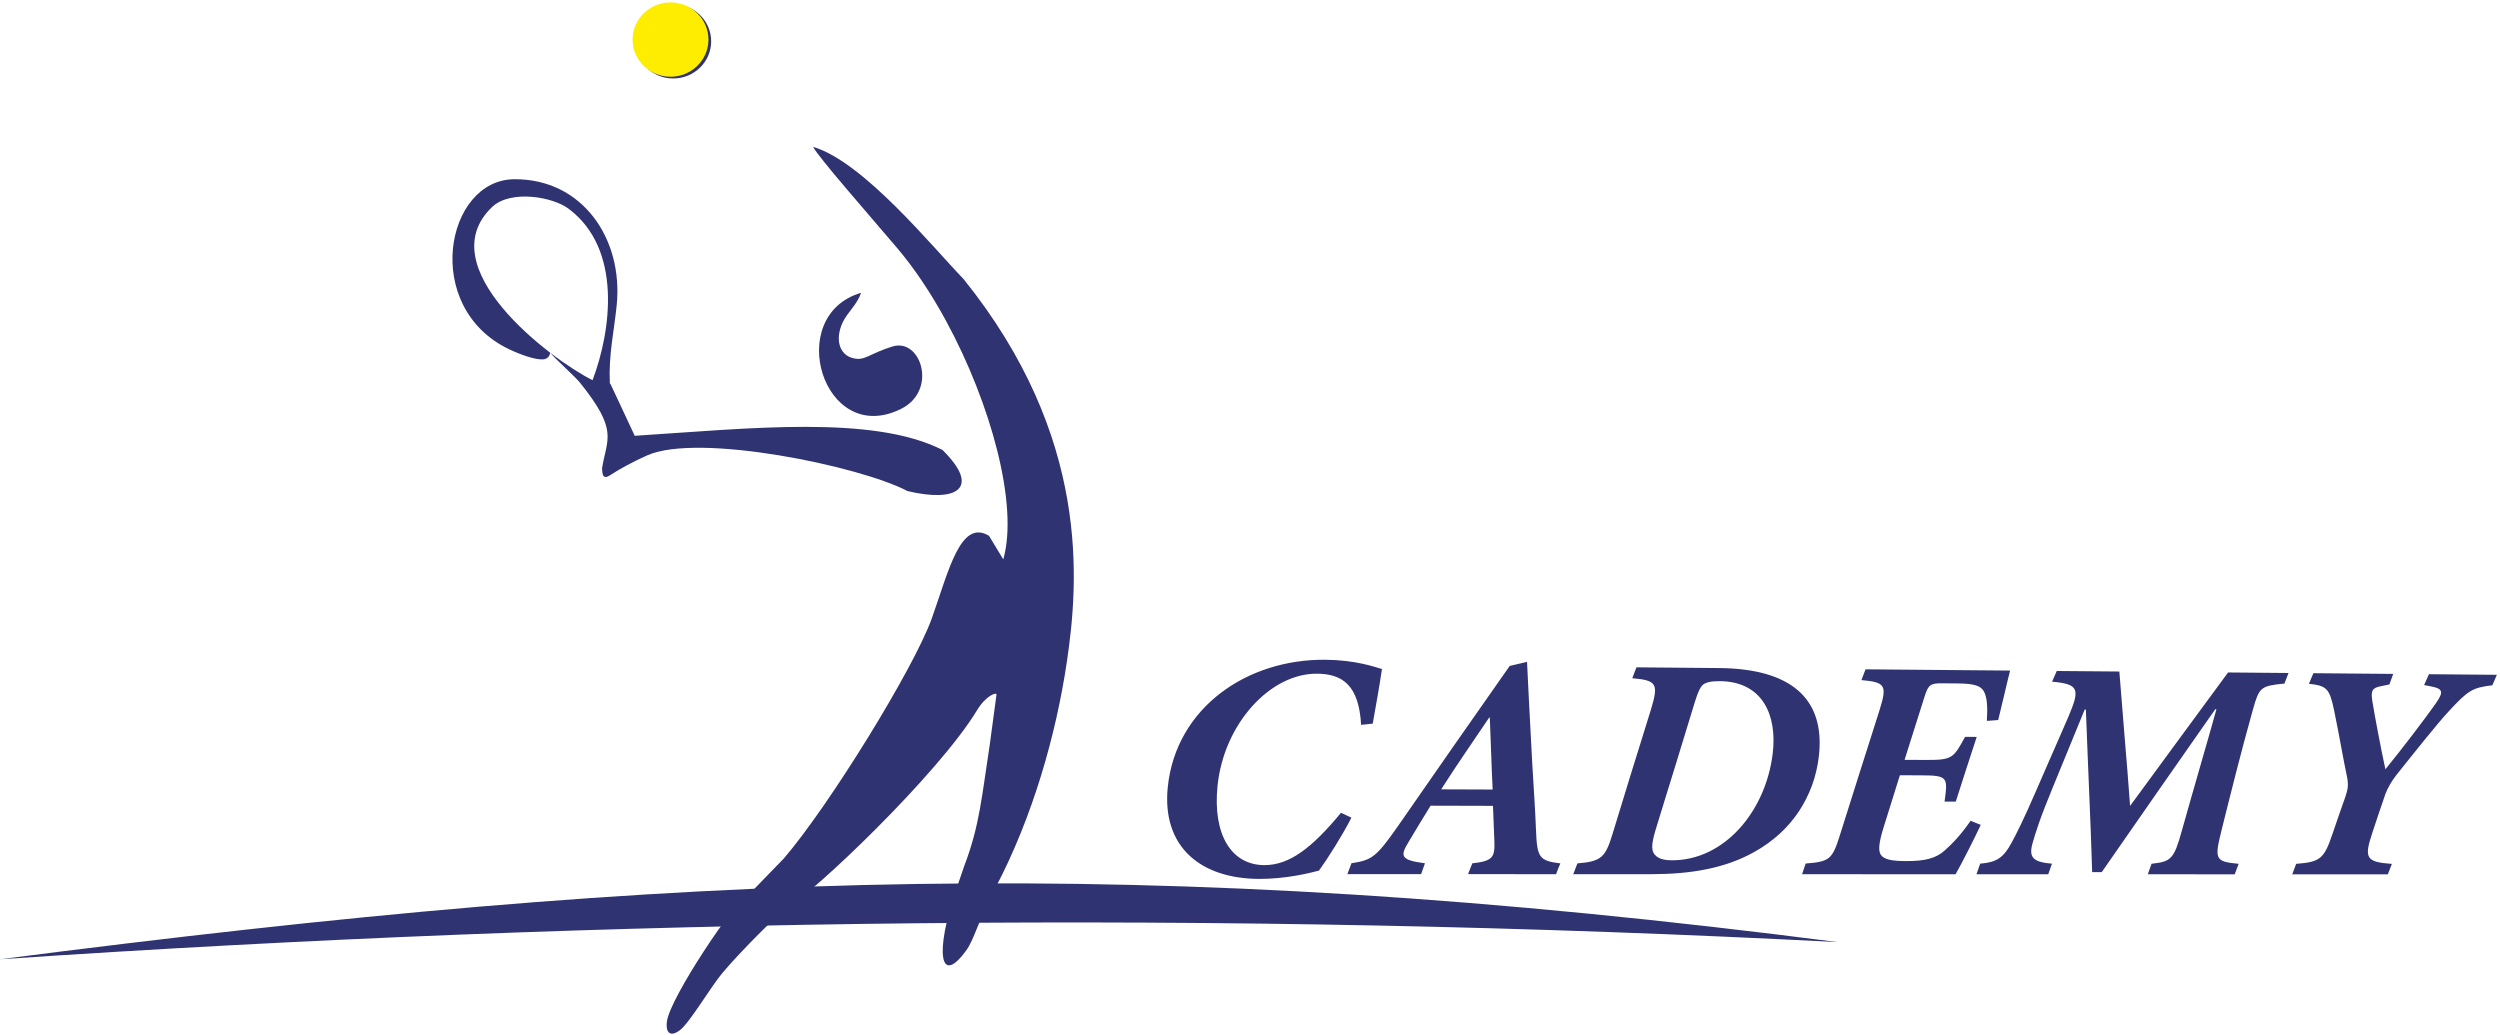
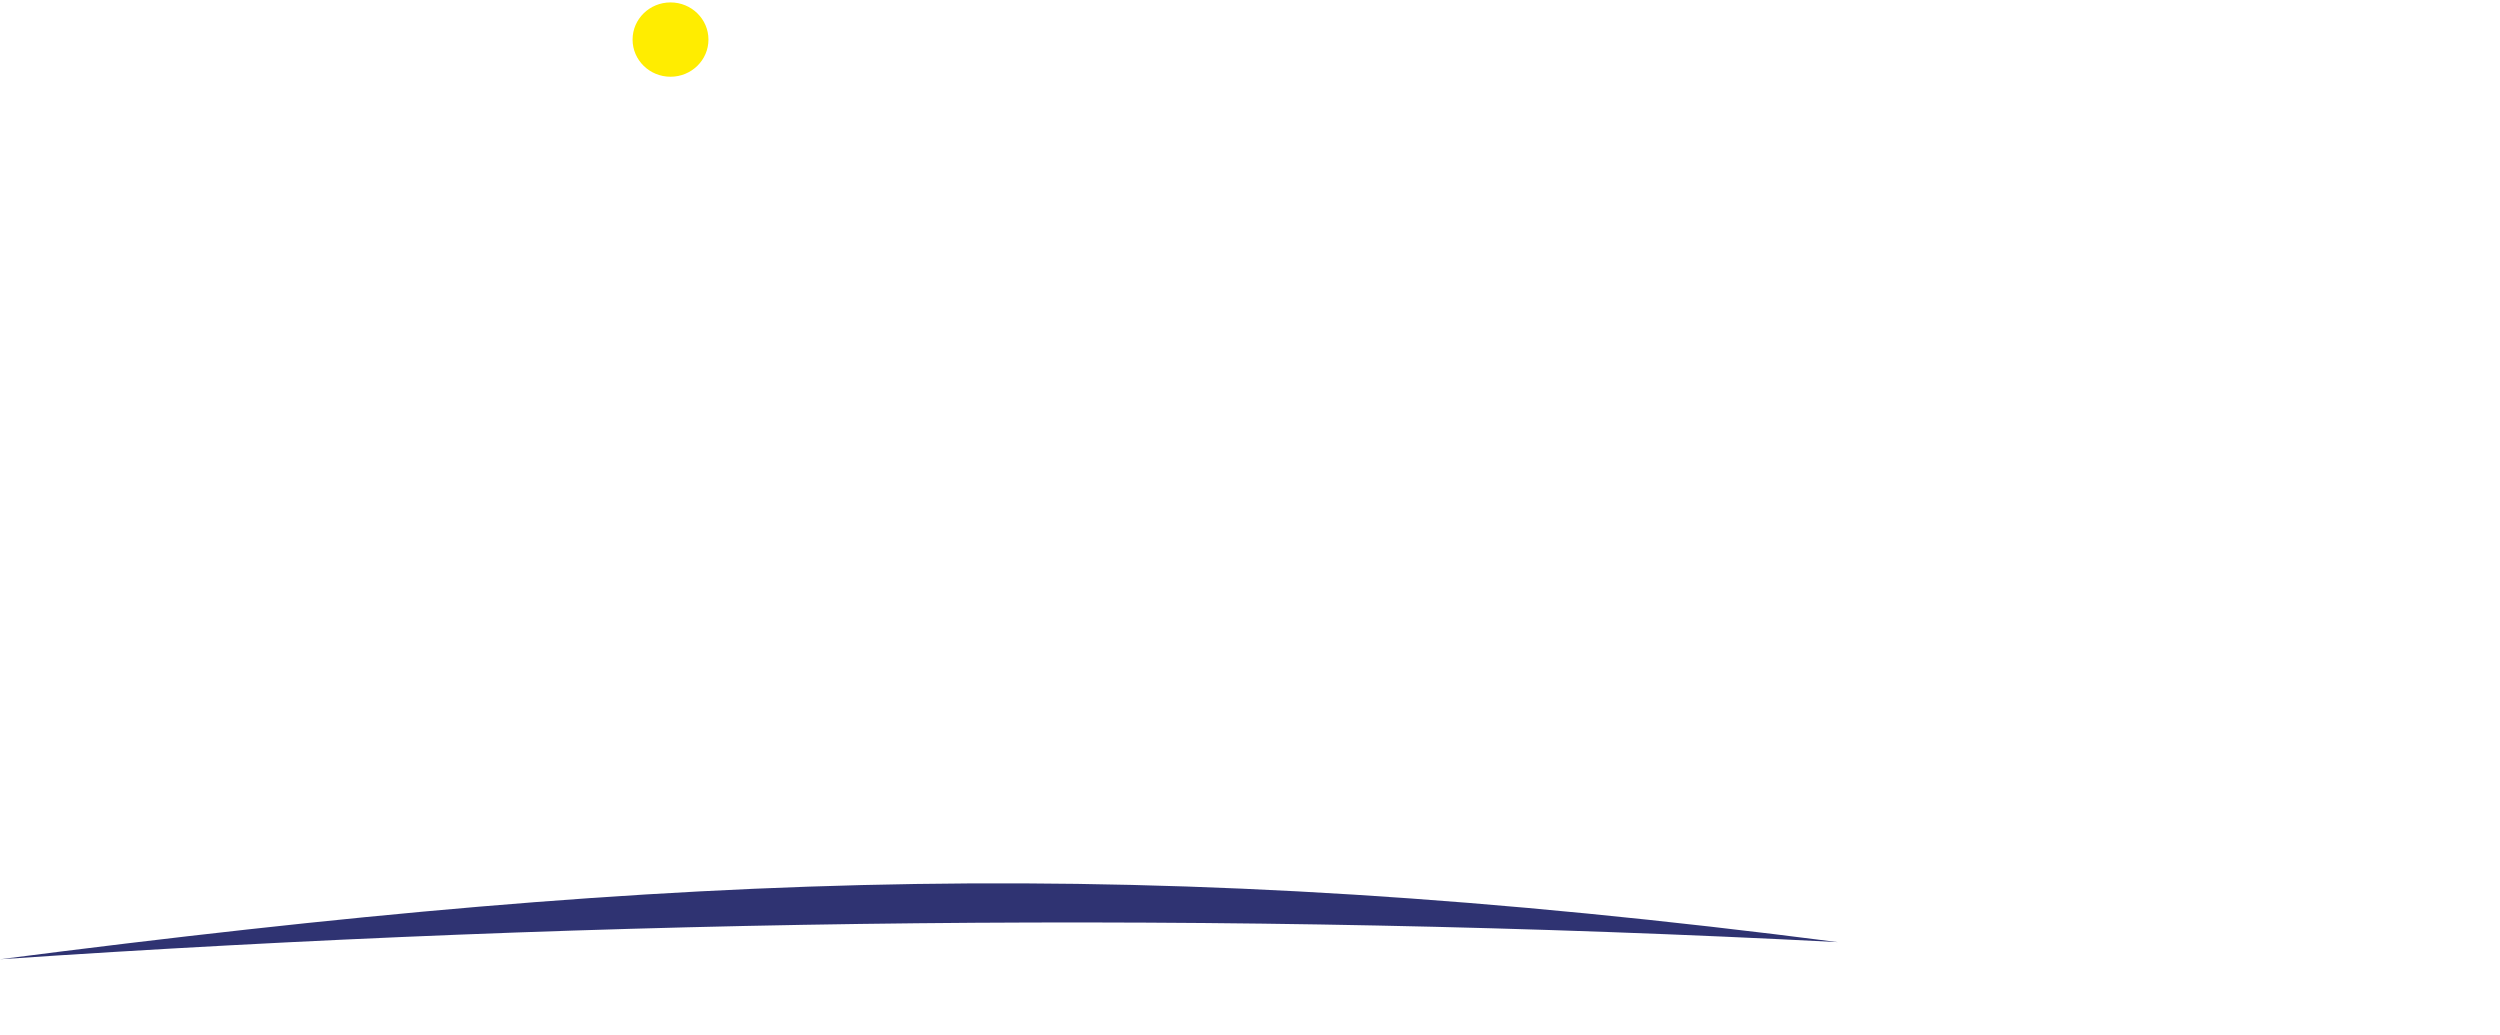
<svg xmlns="http://www.w3.org/2000/svg" width="669" height="277" viewBox="0 0 669 277" fill="none">
  <path fill-rule="evenodd" clip-rule="evenodd" d="M0 256.697C163.357 245.657 327.261 243.572 491.813 252.109C305.584 228.178 183.759 233.03 0 256.697Z" fill="#2F3372" />
-   <path d="M358.854 217.506C351.159 226.782 345.169 231.509 338.363 231.506C333.981 231.504 330.497 229.487 328.301 225.839C326.089 222.168 325.133 216.855 325.819 210.226C326.681 201.908 330.225 194.397 335.108 188.97C339.979 183.554 346.193 180.226 352.453 180.28C359.287 180.336 363.649 183.402 364.233 193.972C365.246 193.867 366.295 193.756 367.344 193.646C368.259 188.464 369.138 183.623 369.813 179.031C367.658 178.409 362.691 176.619 354.639 176.548C344.225 176.455 334.21 179.631 326.558 185.522C318.929 191.392 313.586 199.977 312.497 210.614C311.675 218.641 313.896 224.801 318.284 228.936C322.662 233.065 329.248 235.195 337.086 235.195C343.996 235.195 350.062 233.74 352.96 232.974C355.337 229.71 359.377 223.271 361.639 218.807C360.686 218.377 359.771 217.942 358.854 217.506ZM417.555 231.04C411.787 230.357 411.312 229.412 411.024 221.913C410.804 216.15 410.374 210.355 410.045 204.538C409.715 198.709 409.401 192.838 409.116 186.949C408.957 183.673 408.771 180.399 408.635 177.119C407.091 177.478 405.546 177.844 404.001 178.203C398.944 185.383 393.929 192.561 388.924 199.735C383.921 206.901 378.97 214.081 373.971 221.241C368.16 229.559 367.015 230.153 361.649 231.004C361.259 231.975 360.907 232.946 360.553 233.919C367.107 233.919 373.732 233.921 380.288 233.921C380.642 232.953 380.962 231.984 381.318 231.015C374.64 230.16 374.679 229.035 376.954 225.277C378.936 222.008 380.838 218.768 382.826 215.603C388.391 215.619 393.921 215.63 399.522 215.647C399.668 219.158 399.795 222.233 399.895 225.144C400.04 229.315 399.556 230.428 394.003 231.024C393.575 231.991 393.217 232.958 392.863 233.924C400.735 233.926 408.571 233.926 416.408 233.929C416.766 232.966 417.124 232.003 417.555 231.04ZM399.435 211.279C394.832 211.262 390.229 211.245 385.661 211.228C387.777 207.893 389.972 204.621 392.133 201.415C394.285 198.223 396.442 195.077 398.494 192.036C398.53 192.036 398.566 192.036 398.674 192.038C398.783 195.254 398.908 198.473 399.037 201.678C399.165 204.877 399.254 208.087 399.435 211.279ZM437.917 178.577C437.52 179.547 437.156 180.52 436.796 181.491C443.393 182.055 443.85 183.023 441.827 189.756C440.141 195.366 438.309 200.942 436.614 206.522C434.925 212.086 433.194 217.676 431.489 223.234C429.613 229.354 428.588 230.53 422.115 231.042C421.721 232.005 421.362 232.968 421.003 233.929C427.879 233.932 434.79 233.934 441.7 233.935C452.494 233.937 461.627 232.383 469.517 227.952C474.607 225.093 478.593 221.368 481.442 217.035C484.303 212.684 486.087 207.752 486.708 202.545C487.665 194.532 485.656 188.627 481.106 184.717C476.529 180.785 469.372 178.852 460.068 178.771C452.696 178.707 445.289 178.642 437.917 178.577ZM453.587 187.706C454.426 184.968 455.047 183.827 455.676 183.27C456.487 182.552 458.014 182.262 460.267 182.278C465.955 182.324 469.815 184.616 472.072 188.169C474.311 191.697 474.987 196.498 474.389 201.55C473.461 209.39 470.187 216.563 465.435 221.764C460.688 226.962 454.424 230.219 447.441 230.214C445.802 230.214 444.274 229.983 443.22 229.109C441.835 227.953 441.758 226.294 443.091 221.89C444.814 216.199 446.601 210.52 448.349 204.827C450.097 199.135 451.838 193.411 453.587 187.706ZM499.217 179.109C498.851 180.072 498.484 181.033 498.118 181.995C504.568 182.554 505.016 183.427 502.995 189.931C501.261 195.51 499.43 201.061 497.688 206.612C495.946 212.165 494.164 217.713 492.432 223.26C490.332 229.986 489.662 230.575 483.187 231.082C482.86 232.034 482.531 232.988 482.239 233.942C495.989 233.944 509.669 233.947 523.313 233.949C524.992 231.022 528.677 223.743 530.049 220.733C529.167 220.366 528.249 220.005 527.331 219.638C524.888 223.236 522.357 225.887 520.312 227.671C518.043 229.651 515.266 230.431 510.135 230.429C506.181 230.426 504.07 229.992 503.257 228.659C502.586 227.556 502.828 225.373 503.964 221.683C505.423 216.946 506.902 212.204 508.408 207.456C510.301 207.464 512.265 207.474 514.228 207.481C521.297 207.512 521.235 208.02 520.366 214.5C521.364 214.502 522.363 214.505 523.364 214.51C524.289 211.628 525.218 208.74 526.145 205.86C527.073 202.98 528.004 200.088 528.97 197.197C527.933 197.191 526.896 197.186 525.86 197.179C522.725 202.89 522.484 203.395 515.34 203.359C513.413 203.35 511.52 203.342 509.662 203.333C510.542 200.514 511.459 197.682 512.34 194.86C513.221 192.036 514.116 189.204 515.025 186.367C516.025 183.246 516.569 182.829 519.716 182.855C521.076 182.865 522.472 182.877 523.865 182.888C528.552 182.926 530.089 183.587 530.902 185.054C531.788 186.652 531.907 189.369 531.682 192.915C532.692 192.84 533.704 192.761 534.716 192.682C535.776 188.471 537.296 181.726 537.902 179.447C525.055 179.335 512.135 179.222 499.217 179.109ZM612.408 180.093C607.04 180.046 601.636 179.999 596.233 179.952C591.838 185.914 587.461 191.869 583.101 197.811C578.731 203.768 574.346 209.707 570.012 215.658C569.572 209.354 569.059 203.439 568.578 197.574C568.094 191.695 567.608 185.852 567.139 179.7C561.556 179.652 555.973 179.605 550.391 179.556C549.985 180.508 549.543 181.462 549.137 182.417C556.396 183.062 556.637 184.428 553.503 191.794C552.106 195.075 550.658 198.332 549.224 201.605C547.801 204.859 546.364 208.127 544.958 211.389C541.53 219.336 539.629 223.053 538.297 225.516C536.151 229.483 534.324 230.777 529.899 231.111C529.568 232.058 529.237 233.003 528.904 233.951C535.281 233.952 541.692 233.953 548.105 233.954C548.439 233.011 548.771 232.066 549.105 231.123C544.027 230.698 542.832 229.446 543.919 225.611C544.306 224.233 544.815 222.588 545.63 220.224C546.443 217.868 547.646 214.803 549.382 210.57C550.791 207.131 552.231 203.692 553.616 200.244C554.997 196.806 556.456 193.344 557.858 189.891C557.965 189.891 558.073 189.891 558.181 189.892C558.476 198.003 558.799 205.316 559.079 212.386C559.358 219.442 559.667 226.263 559.863 233.378C560.682 233.379 561.574 233.379 562.428 233.379C567.457 226.121 572.525 218.862 577.566 211.601C582.612 204.339 587.738 197.075 592.799 189.803C592.906 189.803 593.013 189.803 593.121 189.804C591.626 195.23 590.087 200.444 588.576 205.755C587.062 211.064 585.473 216.501 583.848 222.349C581.725 229.986 580.964 230.561 575.757 231.14C575.421 232.079 575.085 233.02 574.752 233.96C582.517 233.961 590.282 233.962 598.012 233.965C598.35 233.028 598.687 232.092 599.058 231.155C592.793 230.57 592.544 229.992 594.437 222.371C595.788 216.939 597.04 211.905 598.388 206.675C599.733 201.455 601.149 196.029 602.882 189.874C604.574 183.87 604.967 183.548 611.317 182.927C611.692 181.982 612.068 181.038 612.408 180.093ZM668.162 180.576C662.078 180.525 656.03 180.472 649.983 180.42C649.528 181.386 649.111 182.352 648.693 183.319C649.249 183.436 649.878 183.555 650.472 183.666C653.791 184.277 653.94 185.182 651.865 188.155C650.203 190.536 647.861 193.642 645.462 196.803C643.067 199.961 640.482 203.193 638.332 205.868C637.63 202.603 636.969 199.303 636.386 196.203C635.803 193.104 635.247 190.193 634.851 187.698C634.416 184.955 634.704 184.063 637.117 183.635C637.859 183.505 638.627 183.32 639.403 183.158C639.744 182.219 640.086 181.276 640.428 180.337C633.342 180.275 626.221 180.213 619.063 180.149C618.652 181.095 618.276 182.037 617.865 182.982C622.628 183.516 623.378 184.181 624.611 190.114C625.446 194.137 626.071 197.527 626.598 200.391C627.125 203.254 627.596 205.627 628.016 207.647C628.486 209.891 628.359 211.116 627.572 213.356C626.452 216.545 625.324 219.729 624.252 222.926C621.935 229.837 620.932 230.668 614.452 231.165C614.079 232.098 613.74 233.033 613.401 233.967C621.95 233.968 630.5 233.97 638.979 233.972C639.354 233.042 639.73 232.111 640.071 231.182C633.226 230.678 632.552 229.697 634.807 222.946C635.969 219.467 637.098 215.961 638.329 212.484C638.834 211.061 640.053 208.926 641.226 207.451C644.144 203.784 646.785 200.479 649.145 197.589C651.507 194.7 653.565 192.194 655.372 190.249C660.451 184.79 661.564 184.008 666.951 183.385C667.33 182.45 667.745 181.513 668.162 180.576Z" fill="#2F3372" />
-   <path fill-rule="evenodd" clip-rule="evenodd" d="M268.477 149.684L264.665 143.39C256.941 138.677 253.776 153.172 249.301 165.61C244.567 178.771 221.999 215.449 209.751 229.725L198.663 241.157C196.896 240.956 179.545 266.54 178.486 273.207C178.062 275.893 179.045 277.847 181.927 275.689C184.524 273.744 190.145 264.169 193.273 260.42C198.346 254.342 209.274 243.58 211.109 242.445C217.16 239.41 251.091 207.22 261.495 189.998C263.845 186.108 266.76 185.132 266.662 185.866L264.863 199.252C262.76 212.796 262.193 220.906 258.003 231.815L255.88 238.017C250.091 254.93 251.472 264.067 258.54 254.365C260.768 251.305 261.698 246.489 266.465 237.415C276.315 218.668 282.582 196.682 285.48 177.173C288.637 155.906 291.965 116.99 257.805 74.626C249.736 66.33 231.083 43.282 217.59 39.3C218.854 41.9 232.198 57.103 240.068 66.362C244.756 71.877 249.197 78.577 253.14 85.829C265.179 107.958 272.615 135.233 268.477 149.684Z" fill="#2F3372" />
-   <path fill-rule="evenodd" clip-rule="evenodd" d="M242.852 131.409C256.003 134.557 262.673 130.701 252.19 120.395C233.513 110.953 200.541 114.651 169.856 116.618L163.376 102.771L163.191 102.56C162.843 94.838 164.346 88.559 165.034 81.629C166.795 63.934 155.911 47.848 137.63 47.961C119.153 48.074 112.804 82.215 136.173 93.431C139.245 94.906 143.279 96.324 145.314 96.17C147.184 96.028 147.189 94.365 147.217 94.377C149.17 96.644 153.788 100.635 155.272 102.488C165.595 115.376 162.383 117.286 161.09 125.43C161.292 125.573 160.751 128.845 163.278 127.16C165.604 125.611 169.556 123.454 173.268 121.824C187.001 115.798 230.057 124.687 242.852 131.409ZM131.82 55.27C136.776 50.786 147.83 52.596 152.214 55.9C166.529 66.681 163.594 88.419 158.567 101.74C146.999 95.933 114.675 71.314 131.82 55.27Z" fill="#2F3372" />
-   <path fill-rule="evenodd" clip-rule="evenodd" d="M241.098 109.432C251.029 104.514 246.444 90.345 238.825 92.721C233.147 94.49 231.742 96.192 229.388 96.026C224.684 95.695 223.223 90.999 225.56 86.148C226.775 83.626 229.372 81.483 230.425 78.355C209.625 84.456 220.272 119.76 241.098 109.432Z" fill="#2F3372" />
-   <path fill-rule="evenodd" clip-rule="evenodd" d="M180.156 1.112C185.762 1.112 190.308 5.565 190.308 11.056C190.308 16.55 185.762 21.002 180.156 21.002C174.548 21.002 170.003 16.55 170.003 11.056C170.003 5.565 174.548 1.112 180.156 1.112Z" fill="#2F3372" />
  <path fill-rule="evenodd" clip-rule="evenodd" d="M179.428 0.647C185.036 0.647 189.582 5.098 189.582 10.591C189.582 16.083 185.036 20.535 179.428 20.535C173.822 20.535 169.277 16.083 169.277 10.591C169.277 5.098 173.822 0.647 179.428 0.647Z" fill="#FFED00" />
</svg>